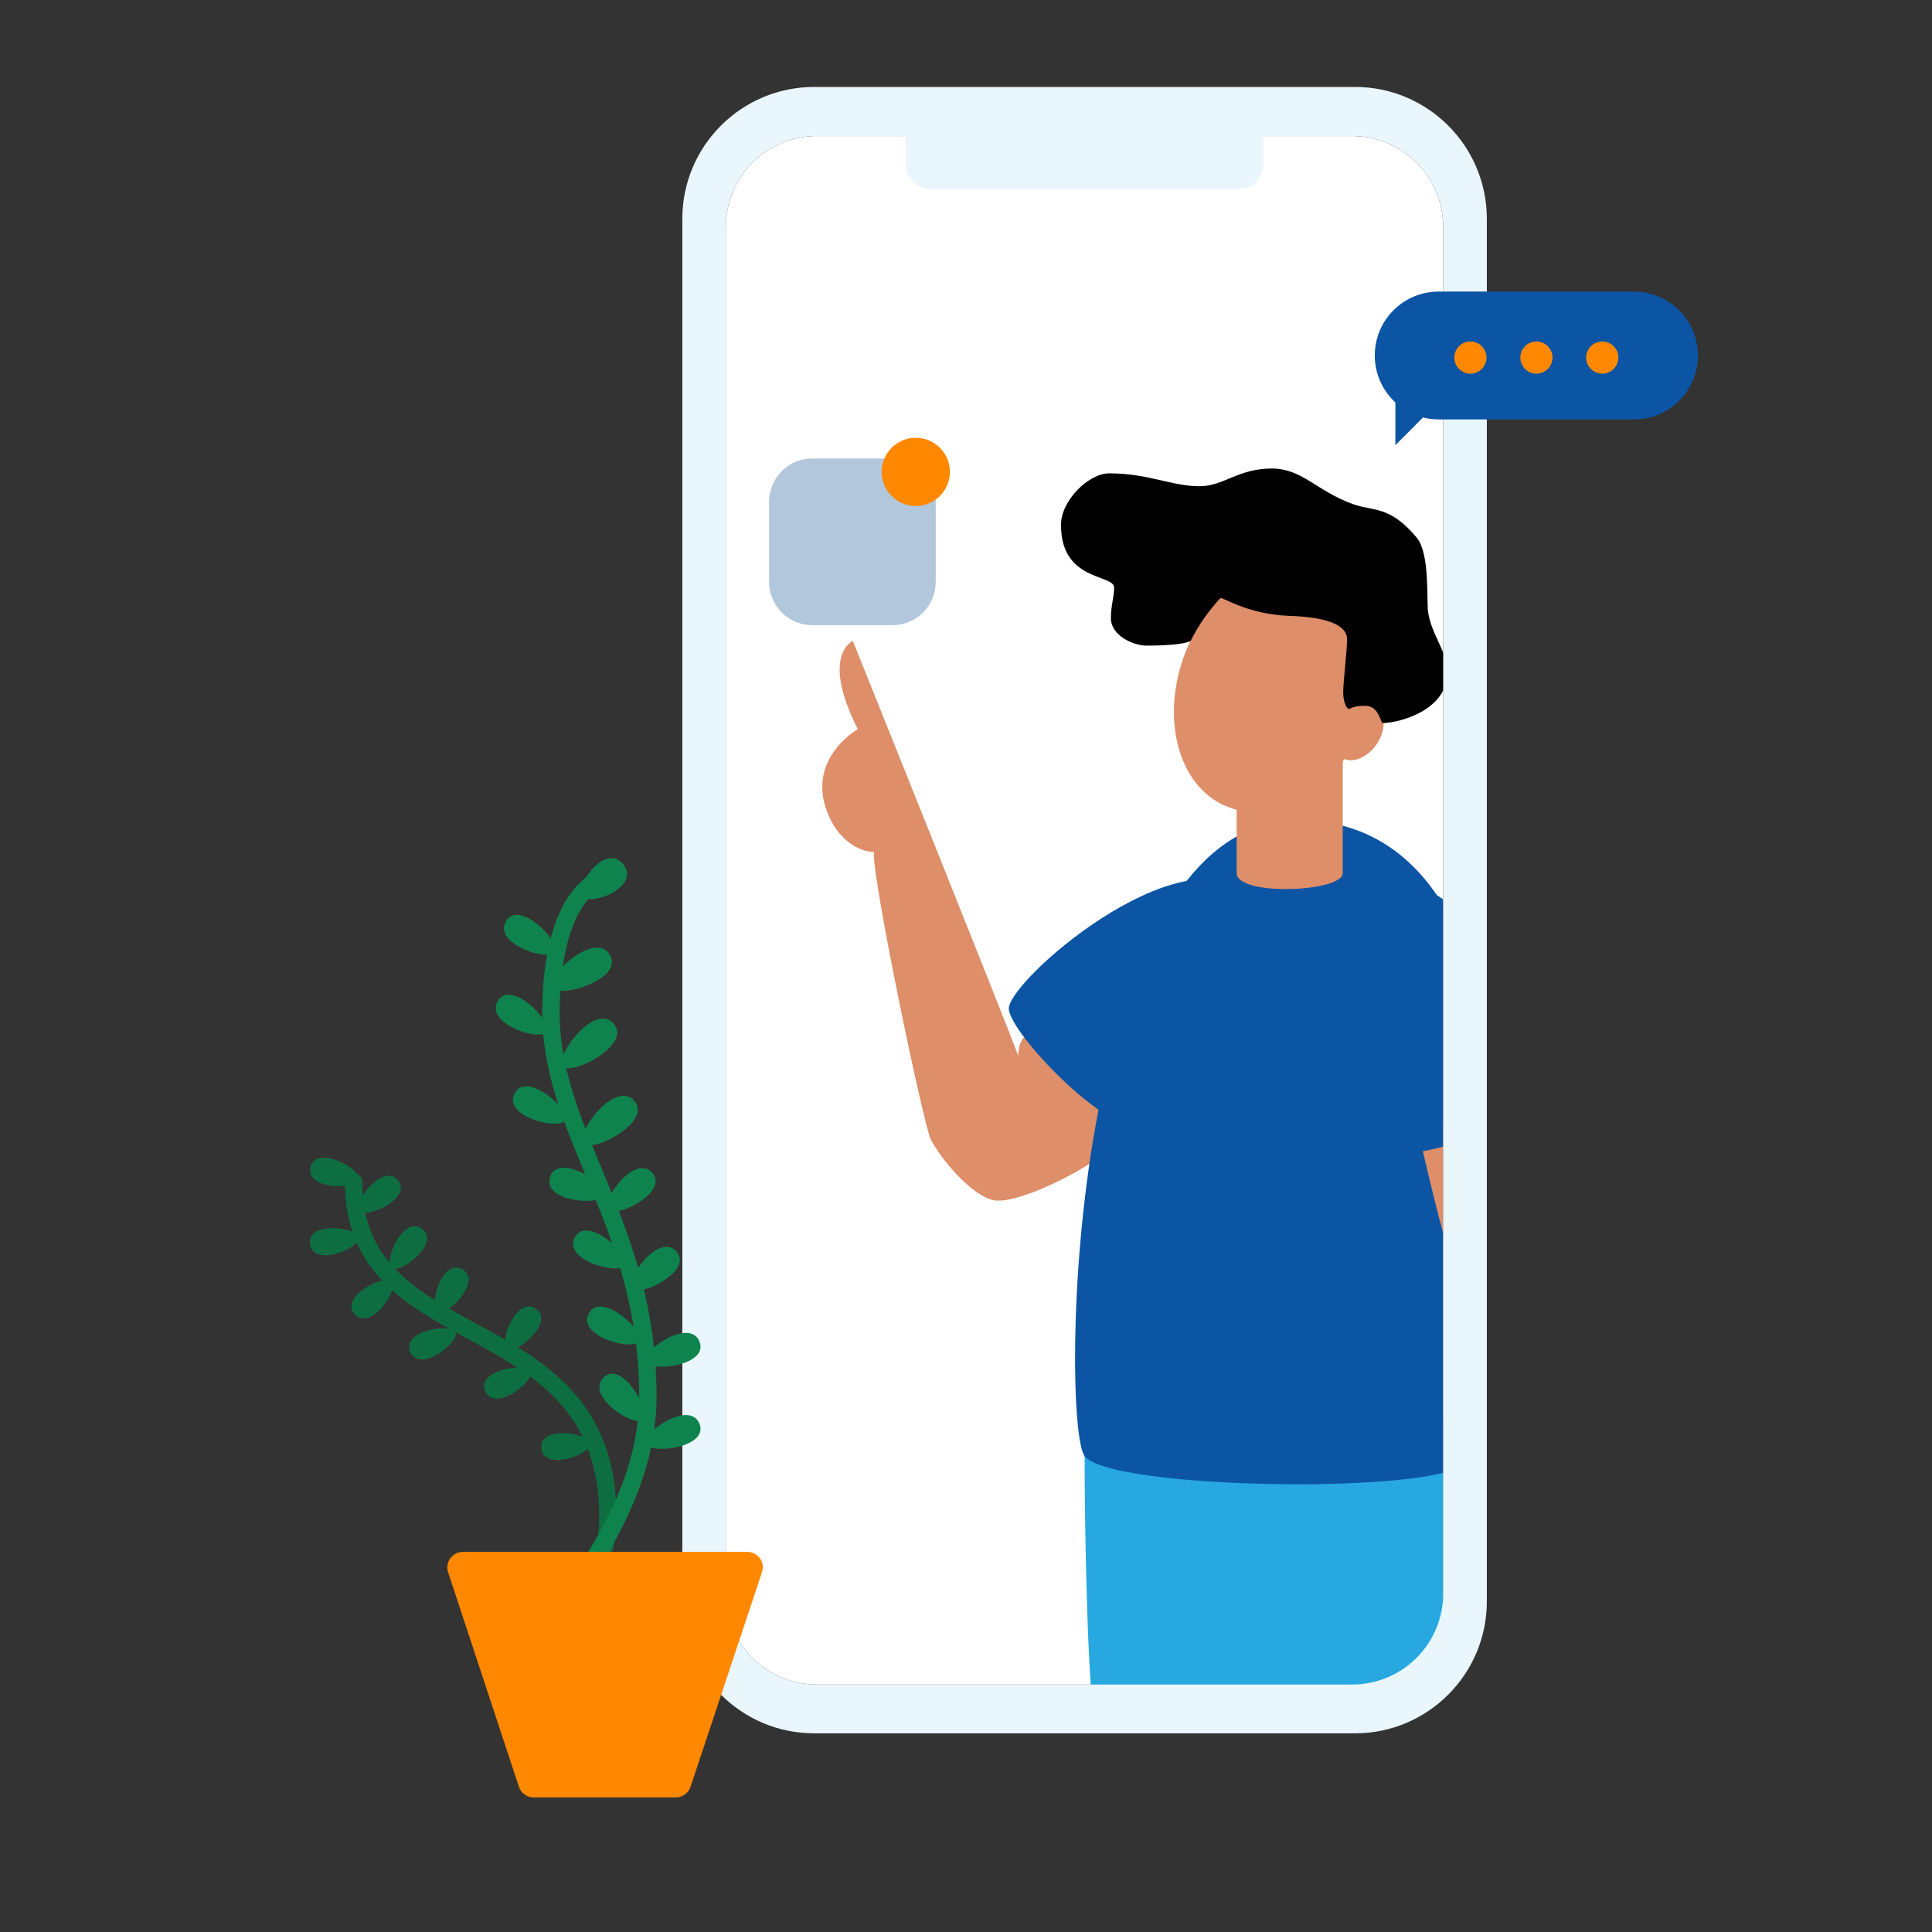
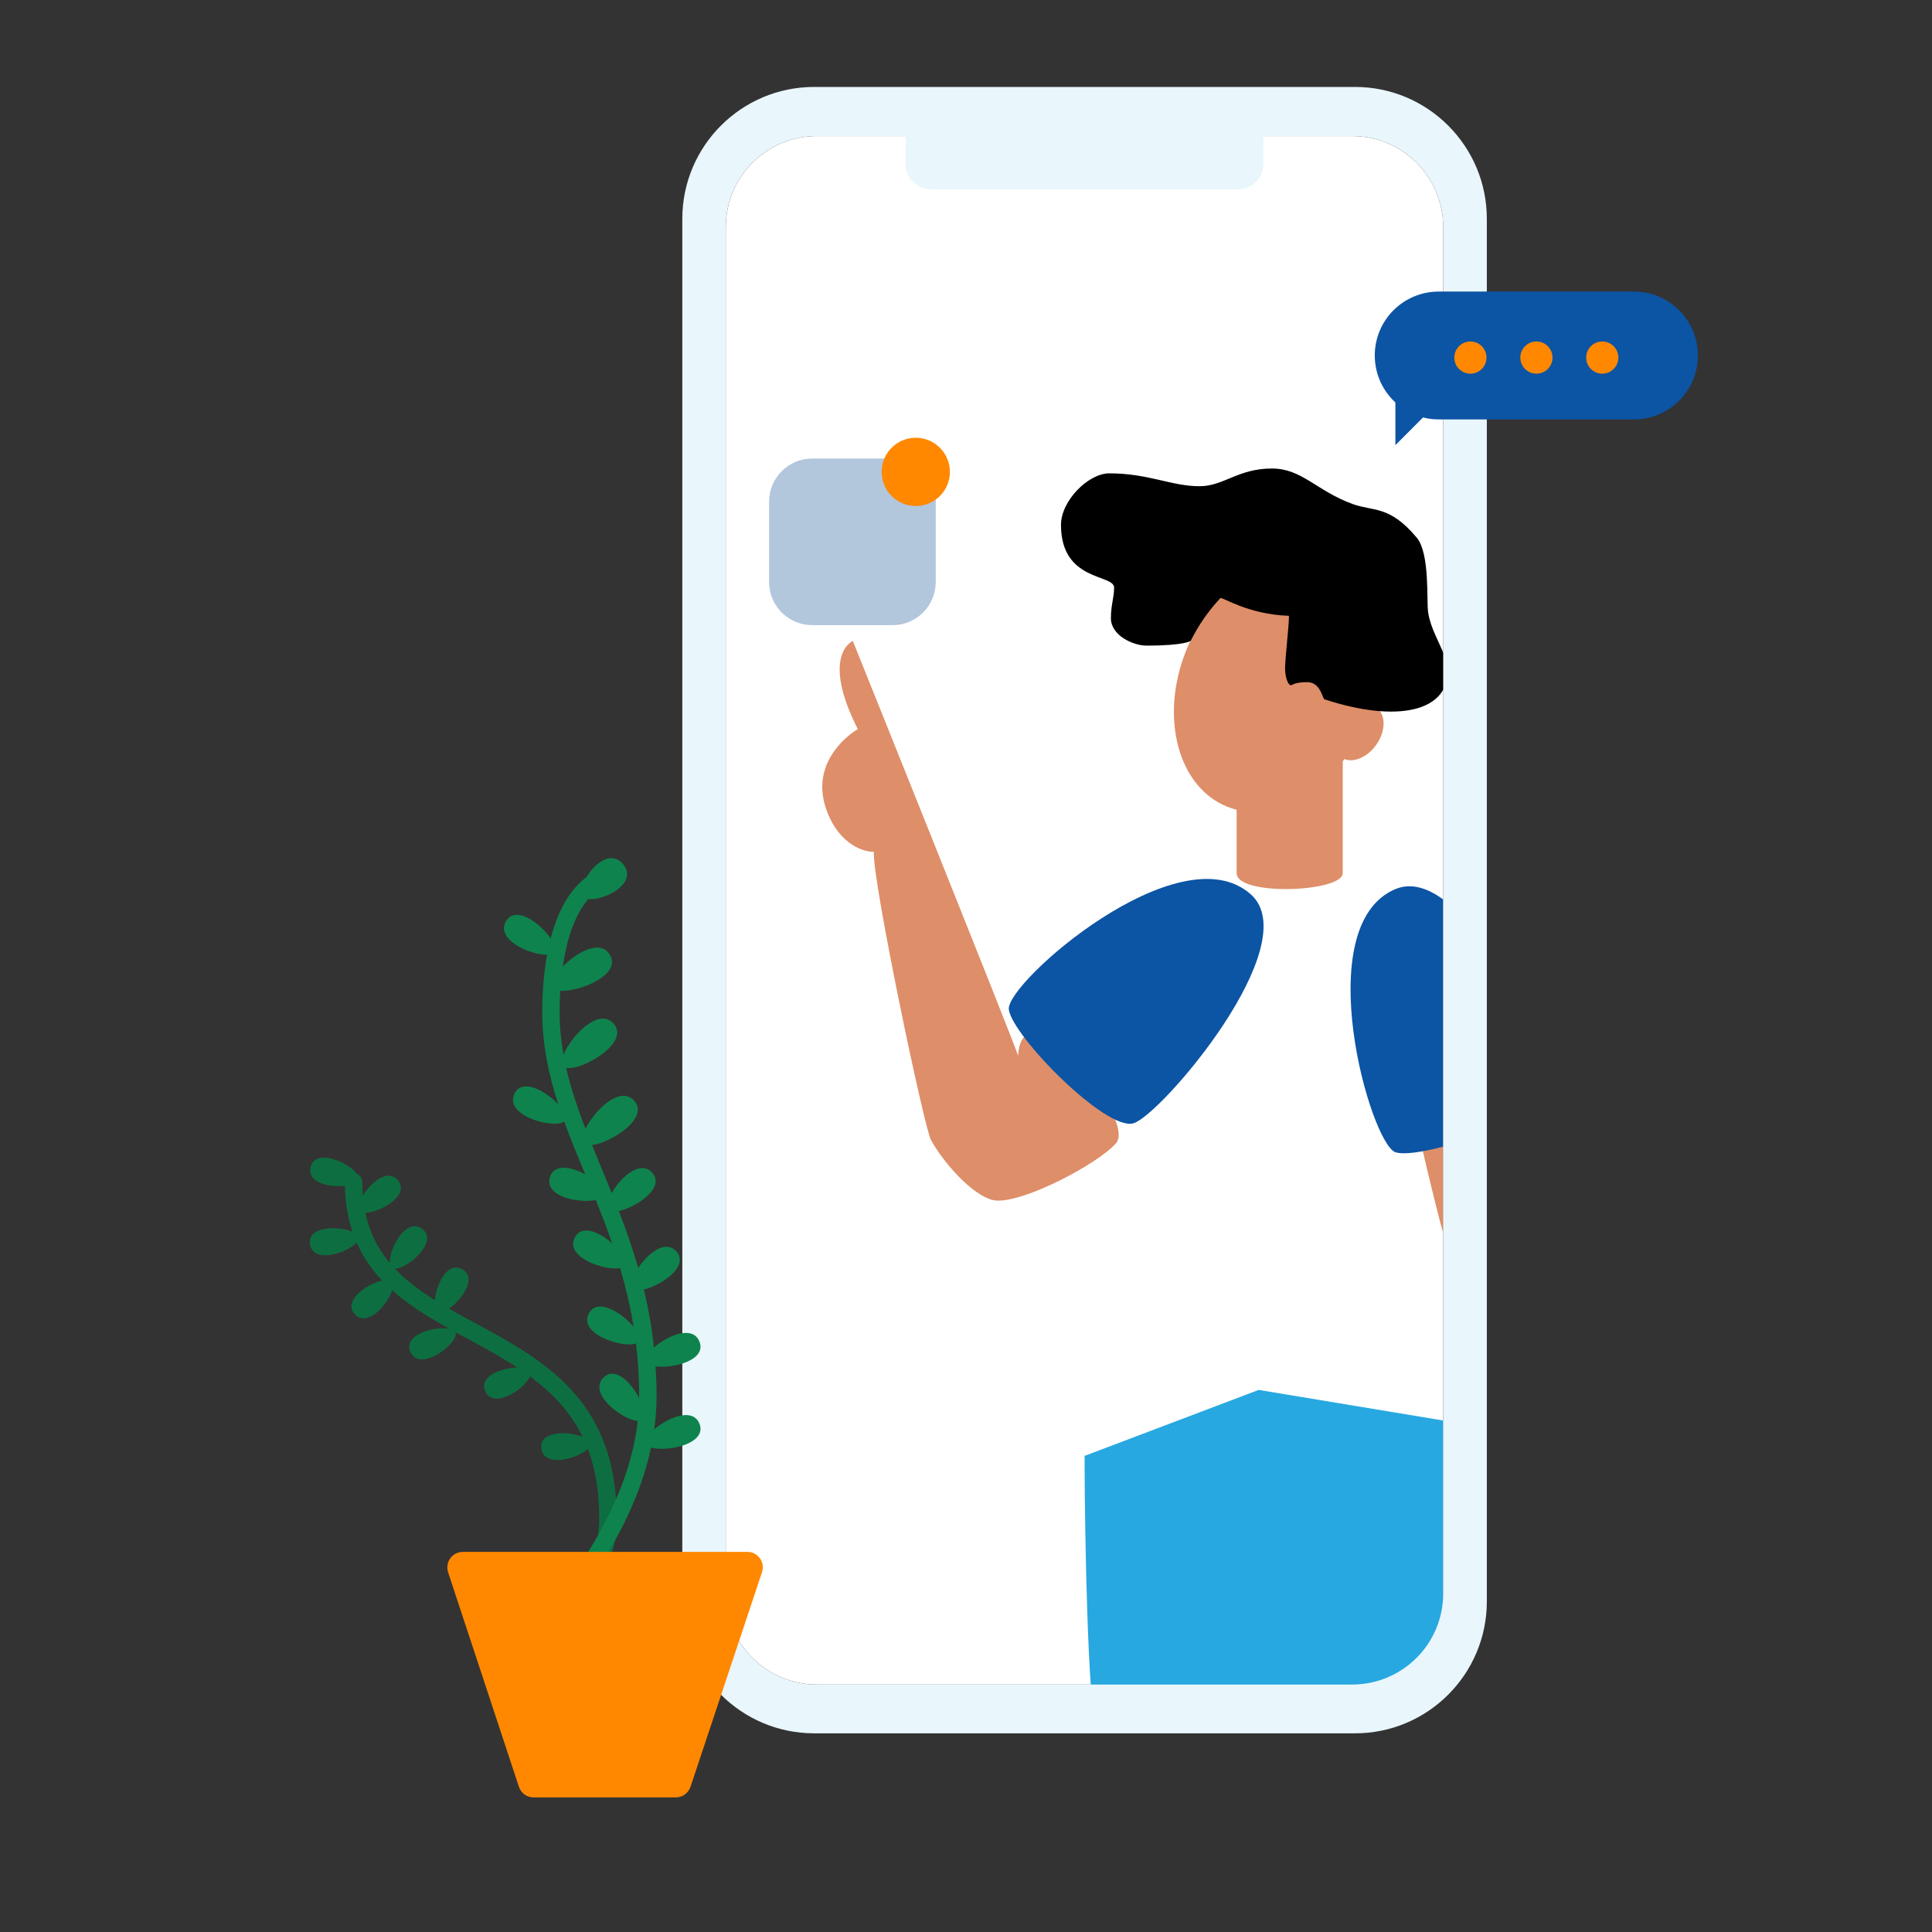
<svg xmlns="http://www.w3.org/2000/svg" version="1.1" id="Layer_1" x="0px" y="0px" width="1000px" height="1000px" viewBox="0 0 1000 1000" enable-background="new 0 0 1000 1000" xml:space="preserve">
  <rect x="0" y="0" width="1000" height="1000" fill="#333333" stroke="none" />
  <g id="Layer_3">
</g>
  <g id="Layer_2_1_">
    <title>Artboard 1</title>
    <path fill="#FFFFFF" d="M747,468.332V824.75c0,26.082-21.084,47.166-47.167,47.166l0,0h-277c-26.083,0-47.167-21.084-47.167-47.166   l0,0V117.583c0-26.083,21.084-47.167,47.167-47.167h277c26.083,0,47.166,21.083,47.166,47.167l0,0L747,468.332" />
    <path fill="#27A8E0" d="M678.833,886.832L617.583,802c0,0-34.5-47.668-56.167-48.5c-0.167,12.5,0.667,102.166,4.5,133.25h112.917   V886.832z" />
    <path fill="#E9F6FC" d="M481.833,51.75h159c7.25,0,13.083,5.833,13.083,13.083v20.083c0,7.25-5.833,13.083-13.083,13.083h-159   c-7.25,0-13.083-5.833-13.083-13.083V64.833C468.75,57.667,474.583,51.75,481.833,51.75z" />
    <path fill="#27A8E0" d="M735.666,873.25h11.333v-138L651.5,719.416l-90.167,34.166c4.25,9.668,26.666,73.834,74.75,130h99.5V873.25   H735.666z" />
    <path fill="#DE8E68" d="M534.75,534.75C527,534.582,527,546.5,527,546.5c-3.75-11.168-85.584-214.75-85.584-214.75   S424.5,338.916,444,377.416c-6.334,3.75-23.917,17.834-16.667,40.5c5.5,17,17.5,23,25,23c-1.25,12.75,26,143,29.583,149.25   c8.334,14.75,24.417,30.834,33.917,31.25c15.167,0.75,52.5-19.166,61.75-29.584C586.833,581.416,549.333,535,534.75,534.75z" />
    <path fill="#0C54A4" d="M647.416,462.916c-36.917-32.916-127,45.916-125.25,59.584c1.75,13.666,50.25,63.082,64.5,58.916   S676.5,488.75,647.416,462.916z" />
-     <path fill="#0C54A4" d="M747,468.332c-16.417-26.582-40.5-43.75-75-43.75c-119.75,0-123.167,311.668-110.667,329   c11.083,15.334,143.167,19.334,185.667,8.75" />
    <path fill="#DE8E68" d="M747,582.082l-12.584,5.168c1.084,4,5.917,26.416,12.584,51.166" />
    <path fill="#0C54A4" d="M747,465.582c-8.334-6.165-16.834-8.666-24.667-5.415c-45.167,18.833-13,132.083,0,136.249   c4.167,1.334,13.667,0,24.667-2.916" />
    <path fill="#DE8E68" d="M695,451.916c0,9.916-54.917,12.084-54.917,0v-67.5H695V451.916z" />
    <ellipse transform="matrix(-0.37 0.929 -0.929 -0.37 1234.71 -126.344)" fill="#DE8E68" cx="660.209" cy="355.625" rx="66.923" ry="49.754" />
    <ellipse transform="matrix(-0.582 0.813 -0.813 -0.582 1420.761 28.175)" fill="#DE8E68" cx="703.142" cy="379.086" rx="15.751" ry="11" />
-     <path d="M749.333,347.416c0-9.166-8.583-19.25-10.167-30.75c-0.833-5.832,1-30.082-5.833-38.332c-14.167-17-22.5-13.5-33.333-17.5   c-18.834-6.917-26.084-18.333-41.667-18.333c-17.667,0-24.833,9.167-37.5,9.167c-14.5,0-26.333-6.667-46.667-6.667   c-10.833,0-25,14.167-25,26.667c0,29.582,27.5,25.333,27.5,32.5c0,5-1.666,9-1.666,15.832c0,9,11.666,14.168,18.333,14.168   c20.333,0,23-2.5,23-2.5c4-8.084,9.166-15.5,15.333-22.084c0.834-0.832,14,8.418,35.5,9.168c17.667,0.582,30.083,4,30.083,12.25   c0,5.832-2.166,23.082-2,27.916c0.167,4.834,1.834,8,2.917,8s1.667-1.582,8.5-1.582c7.25,0,7.833,8.916,9.083,8.916   C723.083,374.25,749.333,368.332,749.333,347.416z" />
+     <path d="M749.333,347.416c0-9.166-8.583-19.25-10.167-30.75c-0.833-5.832,1-30.082-5.833-38.332c-14.167-17-22.5-13.5-33.333-17.5   c-18.834-6.917-26.084-18.333-41.667-18.333c-17.667,0-24.833,9.167-37.5,9.167c-14.5,0-26.333-6.667-46.667-6.667   c-10.833,0-25,14.167-25,26.667c0,29.582,27.5,25.333,27.5,32.5c0,5-1.666,9-1.666,15.832c0,9,11.666,14.168,18.333,14.168   c20.333,0,23-2.5,23-2.5c4-8.084,9.166-15.5,15.333-22.084c0.834-0.832,14,8.418,35.5,9.168c0,5.832-2.166,23.082-2,27.916c0.167,4.834,1.834,8,2.917,8s1.667-1.582,8.5-1.582c7.25,0,7.833,8.916,9.083,8.916   C723.083,374.25,749.333,368.332,749.333,347.416z" />
    <path fill="#B2C6DC" d="M420.416,237.333H462c12.333,0,22.333,10,22.333,22.333v41.582c0,12.333-10,22.333-22.333,22.333h-41.584   c-12.333,0-22.333-10-22.333-22.333v-41.582C398.083,247.333,408.083,237.333,420.416,237.333z" />
    <circle fill="#FF8800" cx="474" cy="244.25" r="17.667" />
    <path fill="#E9F6FC" d="M701.333,45H421.416c-37.666,0-68.25,30.583-68.25,68.25v715.666c0,37.666,30.584,68.25,68.25,68.25l0,0   h279.917c37.667,0,68.25-30.584,68.25-68.25V113.25C769.583,75.583,739,45,701.333,45z M747,468.332V824.75   c0,26.082-21.084,47.166-47.167,47.166l0,0h-277c-26.083,0-47.167-21.084-47.167-47.166l0,0V117.583   c0-26.083,21.084-47.167,47.167-47.167h277c26.083,0,47.166,21.083,47.166,47.167l0,0L747,468.332L747,468.332z" />
    <path fill="#0C54A4" d="M744.666,150.917H845.75c18.25,0,33.083,14.833,33.083,33.083l0,0c0,18.25-14.833,33.083-33.083,33.083   H744.666c-18.25,0-33.083-14.833-33.083-33.083l0,0C711.583,165.667,726.416,150.917,744.666,150.917z" />
    <polygon fill="#0C54A4" points="750.916,201.667 722.25,172.917 722.25,230.417  " />
    <circle fill="#FF8800" cx="761.083" cy="185.083" r="8.333" />
    <circle fill="#FF8800" cx="795.25" cy="185.083" r="8.333" />
    <circle fill="#FF8800" cx="829.333" cy="185.083" r="8.333" />
    <path fill="none" stroke="#0D6F41" stroke-width="9" stroke-linecap="round" stroke-miterlimit="10" d="M292.583,822.75   c12.417-5.334,22.083-13.584,22.083-37.334c0-111.25-131.666-81.25-131.666-173.666" />
    <path fill="#0D6F41" d="M206.166,611.166c7.167,9.334-16.75,19.916-20.166,15.5C182.583,622.25,198.583,601.25,206.166,611.166z" />
    <path fill="#0F834D" d="M322.833,447.666c8.667,11.334-17,21.666-21.167,16.25C297.5,458.5,313.5,435.5,322.833,447.666z" />
    <path fill="#0F834D" d="M315.833,494.5c6.917,12.5-26.667,22.582-30,16.582S308.5,481.082,315.833,494.5z" />
    <path fill="#0F834D" d="M317.833,530.082c9.083,11-22.167,27-26.5,21.75S308.166,518.25,317.833,530.082z" />
    <path fill="#0F834D" d="M328.5,570c9.083,11-22.167,27-26.5,21.75C297.666,586.5,318.833,558.25,328.5,570z" />
    <path fill="#0F834D" d="M337.833,607.25c8.25,10-19.083,23.666-23,18.832C310.916,621.25,329,596.5,337.833,607.25z" />
    <path fill="#0F834D" d="M350.333,648c8.25,10-19.083,23.666-23,18.832C323.416,662,341.5,637.25,350.333,648z" />
    <path fill="#0D6F41" d="M160.833,603.832c3-11.332,26.083,1,24.667,6.5C184.083,615.832,157.666,616,160.833,603.832z" />
    <path fill="#0D6F41" d="M160.416,643.75c-1.5-11.584,24.584-8.75,25.25-3.168C186.333,646.166,162,656.25,160.416,643.75z" />
    <path fill="#0D6F41" d="M183.416,680c-7.583-8.918,15.75-20.834,19.417-16.584S191.583,689.5,183.416,680z" />
    <path fill="#0D6F41" d="M212.333,699.582c-4.583-10.75,21.25-15.082,23.417-9.916C237.916,694.832,217.166,711.082,212.333,699.582   z" />
    <path fill="#0D6F41" d="M251.083,719.916c-4.583-10.75,21.25-15.084,23.417-9.916C276.666,715.166,256,731.416,251.083,719.916z" />
    <path fill="#0D6F41" d="M280.166,749.416c-1-11.666,24.917-7.75,25.417-2.166C306.083,752.832,281.25,761.916,280.166,749.416z" />
    <path fill="#0D6F41" d="M218.75,636.25c9.166,7.332-11.5,23.416-15.917,19.916S208.916,628.332,218.75,636.25z" />
    <path fill="#0D6F41" d="M239.5,657.082c10.083,6-8.084,24.75-12.917,21.918C221.75,676.166,228.75,650.75,239.5,657.082z" />
-     <path fill="#0D6F41" d="M277.583,677.582c9.5,6.834-10.417,23.918-15,20.584S267.416,670.25,277.583,677.582z" />
    <path fill="none" stroke="#0F834D" stroke-width="9" stroke-linecap="round" stroke-miterlimit="10" d="M294.916,827.082   c0-4.75,40.417-49.082,40.417-104.166c0-89.834-50.167-134.834-50.167-199c0-12.166,1.084-50.334,20.417-65.834" />
    <path fill="#FF8800" d="M349.833,930.332h-73.667c-3.416,0-6.5-2.166-7.583-5.5L231.916,813.75   c-1.333-4.168,0.917-8.668,5.084-10.084c0.833-0.25,1.666-0.416,2.5-0.416h147.333c4.417,0,8,3.582,8,8   c0,0.832-0.167,1.666-0.417,2.5l-37,111.082C356.25,928.166,353.25,930.332,349.833,930.332z" />
    <path fill="#0F834D" d="M362.166,694.75c4.334,12.25-26,15.75-28,9.916S357.583,681.582,362.166,694.75z" />
    <path fill="#0F834D" d="M312.666,712.75c9.584-8.668,24.584,17.916,19.917,22.082C327.916,739,302.333,722.082,312.666,712.75z" />
    <path fill="#0F834D" d="M304.916,679.582c6.334-11.25,28.917,9.25,25.917,14.584S298.083,691.666,304.916,679.582z" />
    <path fill="#0F834D" d="M297.666,640.25c6.334-11.25,28.917,9.25,25.917,14.582C320.583,660.166,290.833,652.332,297.666,640.25z" />
    <path fill="#0F834D" d="M284.75,609c4.166-12.334,30.166,3.582,28.166,9.5C310.916,624.416,280.25,622.082,284.75,609z" />
    <path fill="#0F834D" d="M266.416,565.832c6.084-11.5,29.167,8.418,26.25,13.918C289.75,585.25,260,578.166,266.416,565.832z" />
-     <path fill="#0F834D" d="M257.833,517.832c7.083-10.832,28.333,11.084,24.917,16.25C279.333,539.25,250.25,529.5,257.833,517.832z" />
    <path fill="#0F834D" d="M262.083,476.5c7.083-10.834,28.333,11.082,24.917,16.25C283.583,497.916,254.5,488.166,262.083,476.5z" />
    <path fill="#0F834D" d="M362.166,737.25c4.334,12.25-26,15.75-28,9.916S357.583,724.166,362.166,737.25z" />
  </g>
</svg>